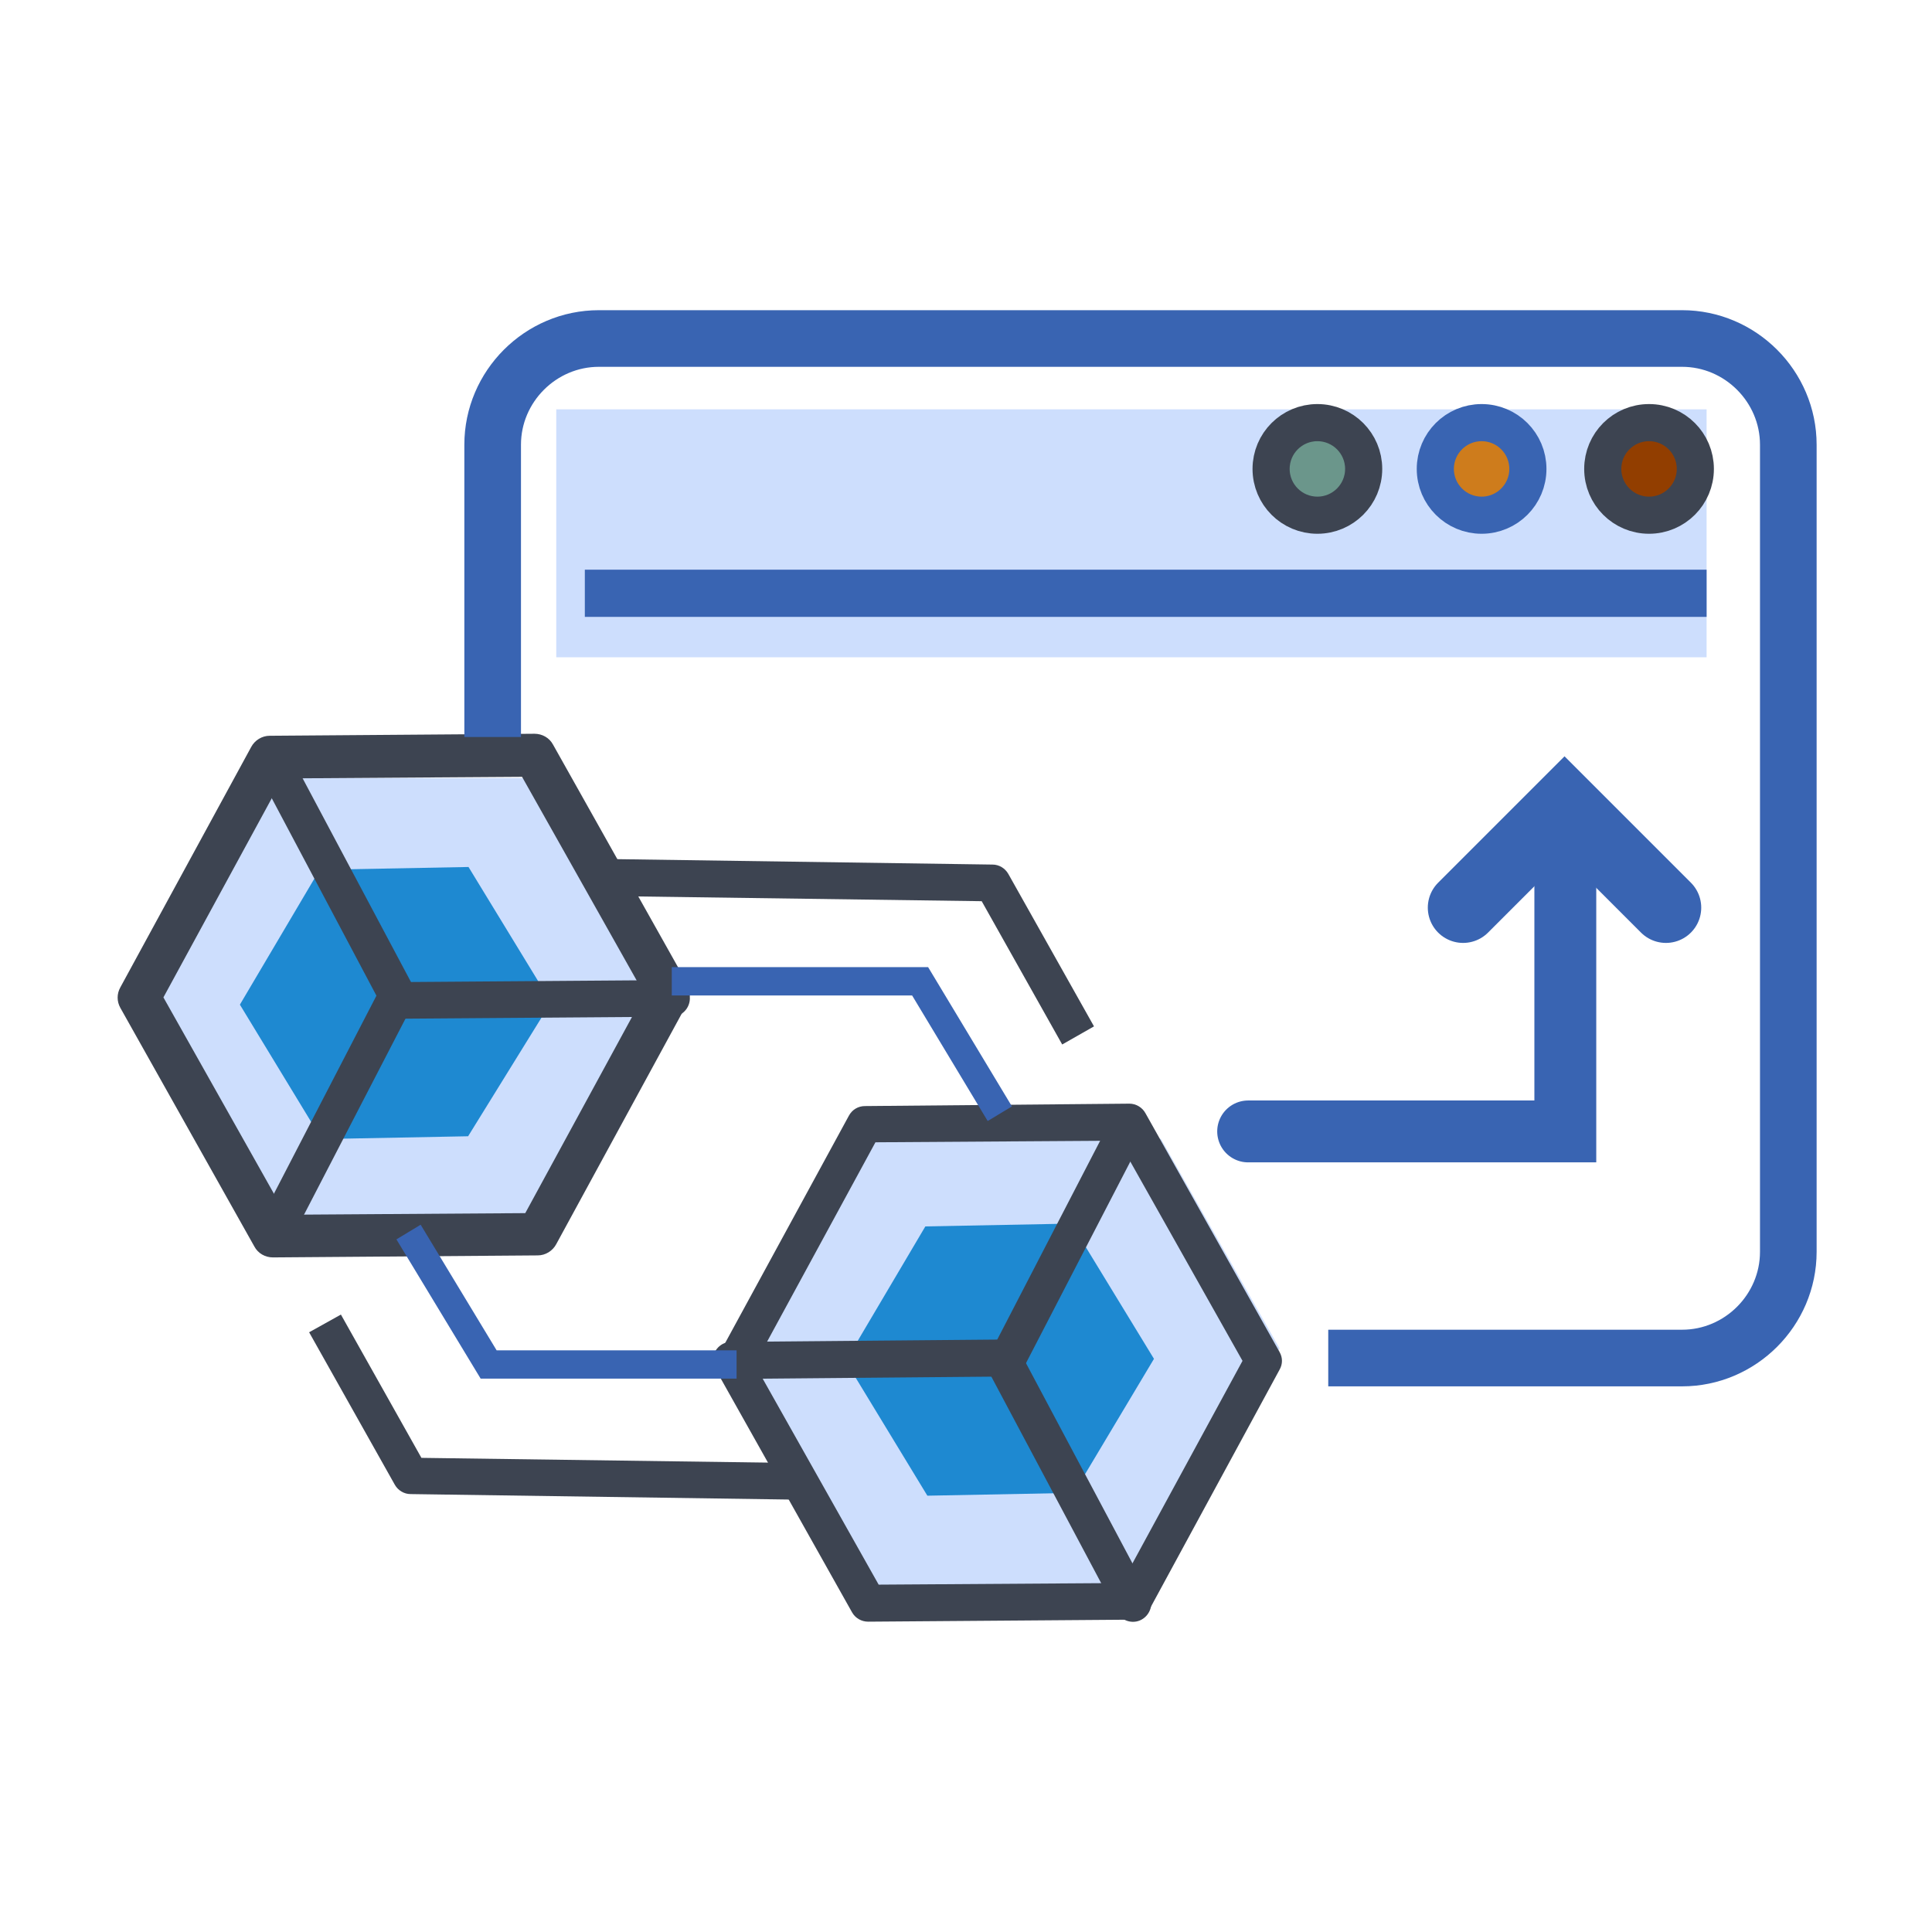
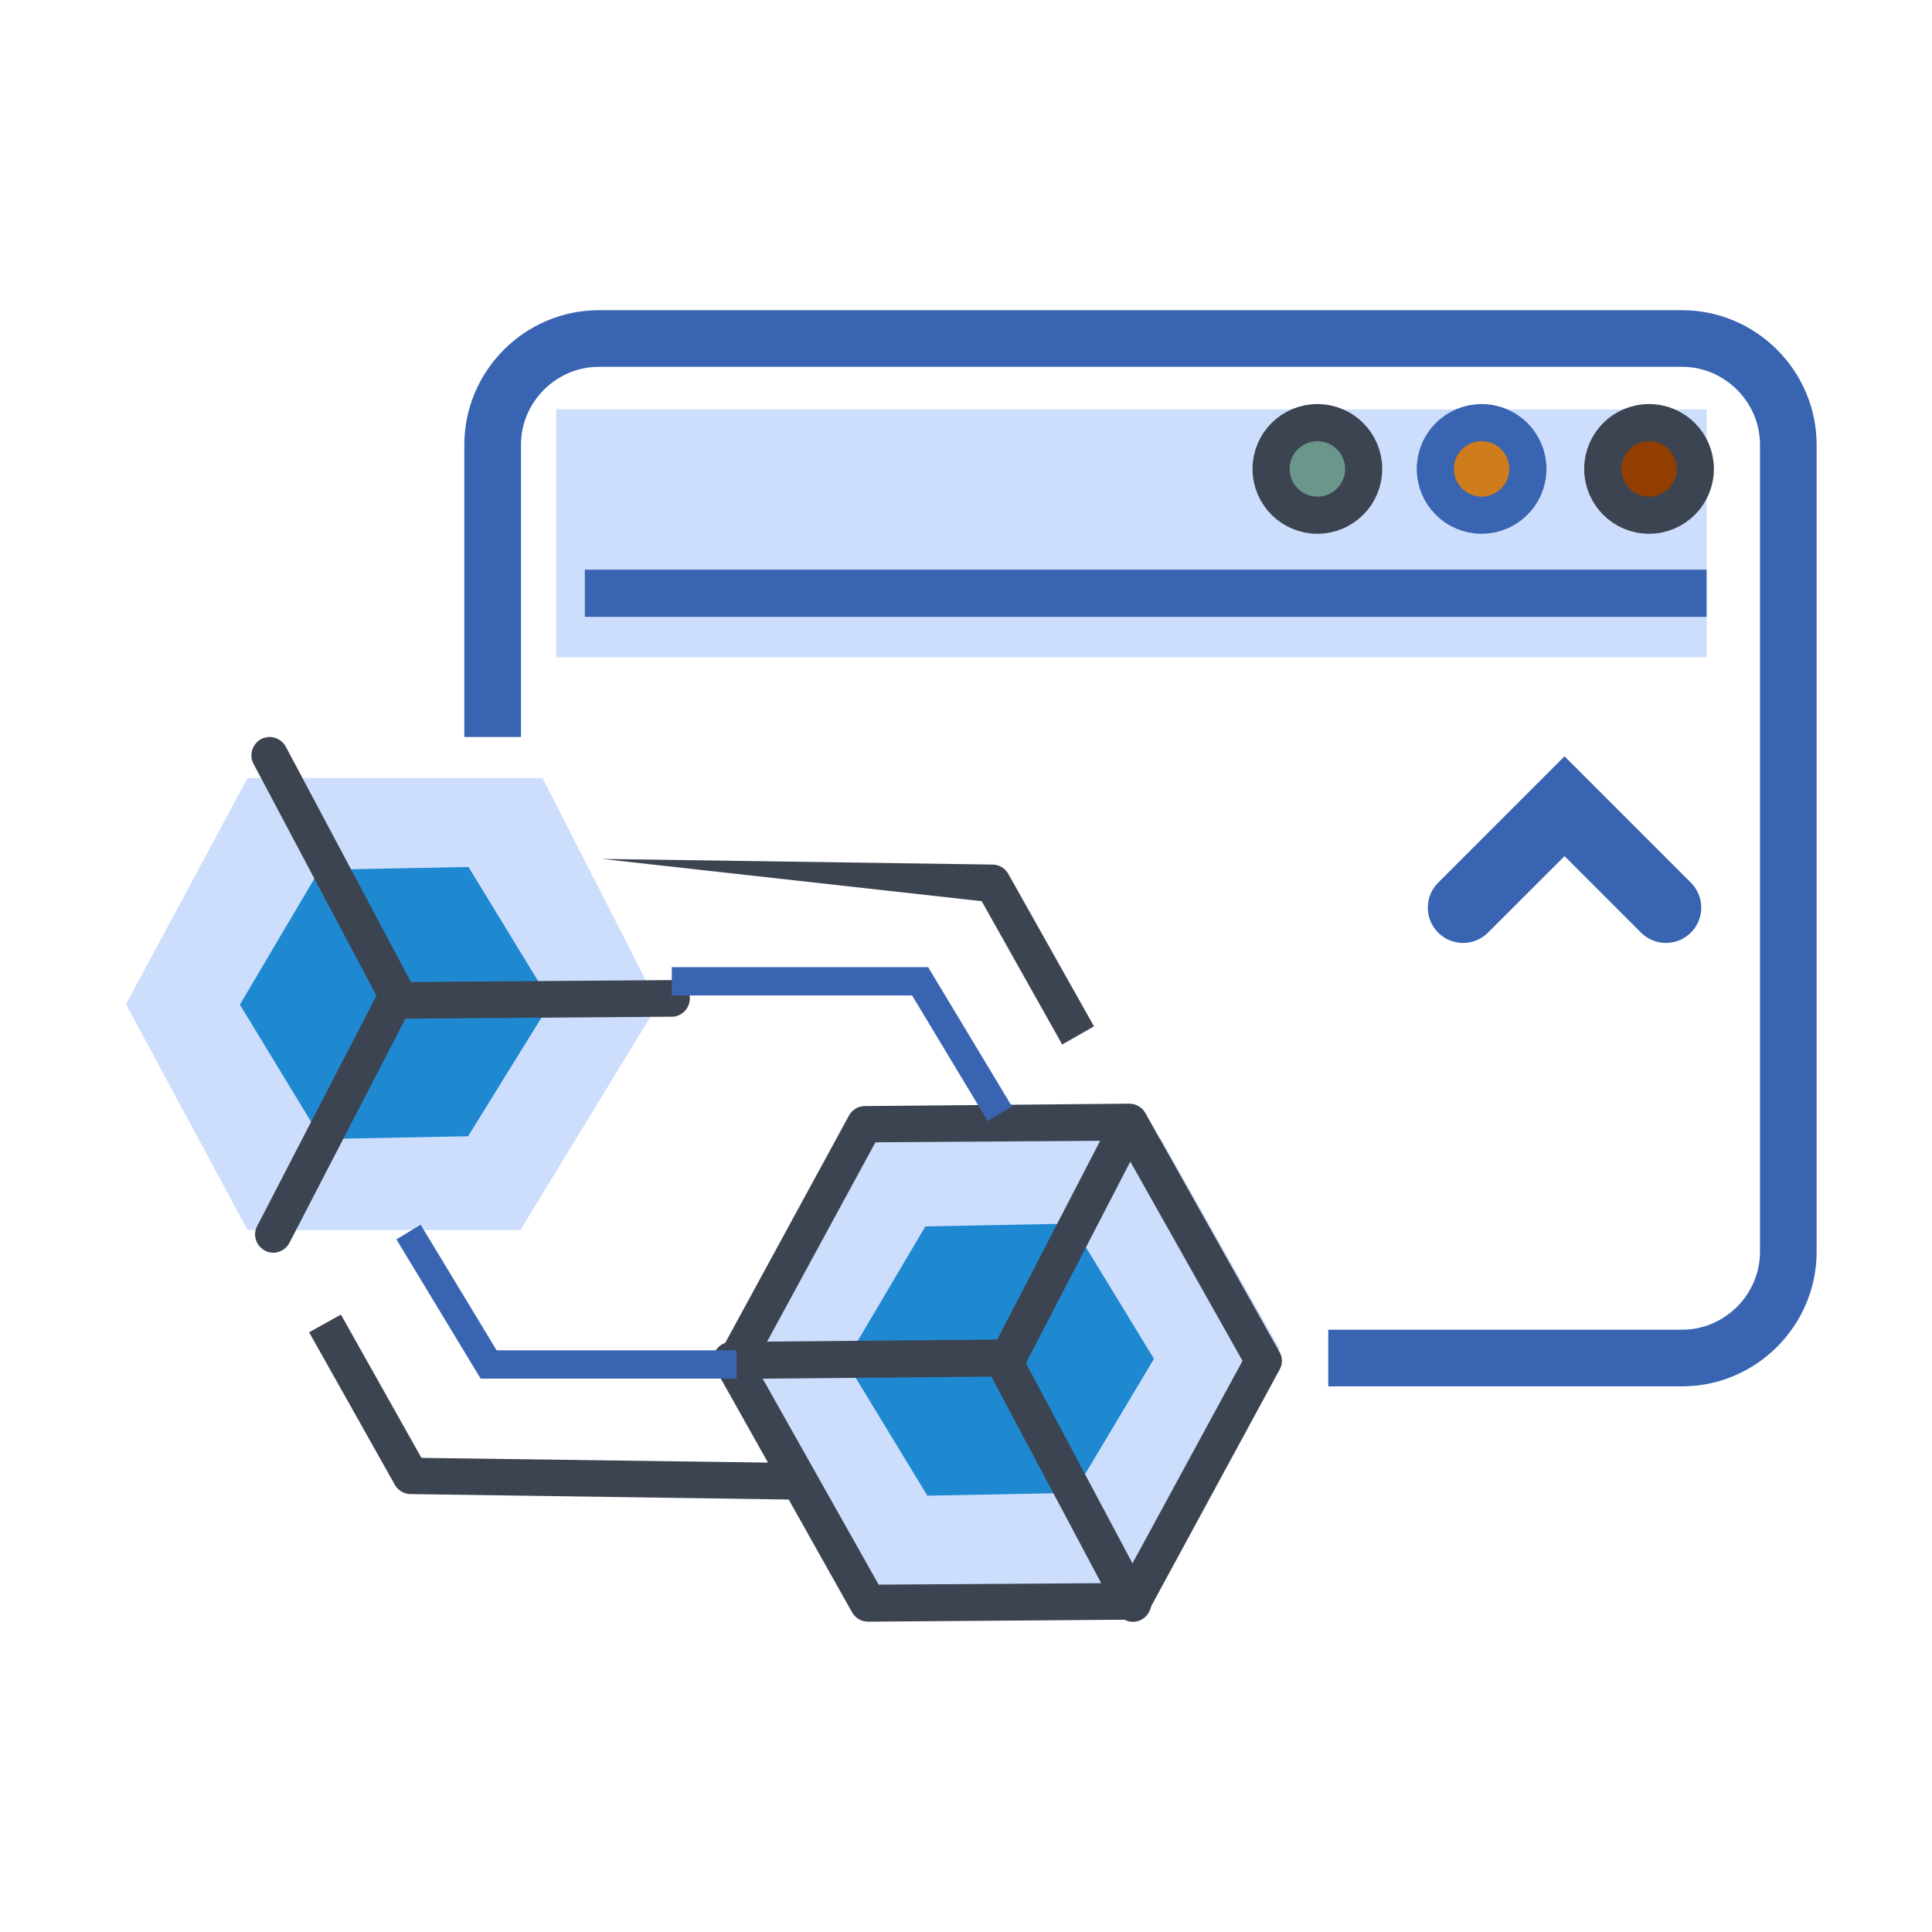
<svg xmlns="http://www.w3.org/2000/svg" version="1.1" id="Layer_1" x="0px" y="0px" viewBox="0 0 480 480" style="enable-background:new 0 0 480 480;" xml:space="preserve">
  <style type="text/css">
	.st0{fill:#CDDEFD;}
	.st1{fill:#1E89D1;}
	.st2{fill:url(#XMLID_9_);}
	.st3{fill:url(#XMLID_10_);}
	.st4{fill:url(#XMLID_11_);}
	.st5{fill:url(#XMLID_46_);}
	.st6{fill:url(#XMLID_47_);}
	.st7{fill:url(#XMLID_48_);}
	.st8{fill:url(#XMLID_49_);}
	.st9{fill:url(#XMLID_53_);}
	.st10{fill:url(#XMLID_54_);}
	.st11{fill:url(#XMLID_55_);}
	.st12{fill:url(#XMLID_56_);}
	.st13{fill:url(#XMLID_57_);}
	.st14{fill:url(#XMLID_58_);}
	.st15{fill:url(#XMLID_59_);}
	.st16{fill:url(#XMLID_60_);}
	.st17{fill:url(#XMLID_61_);}
	.st18{fill:none;stroke:#3964B2;stroke-width:7.035;stroke-miterlimit:10;}
	.st19{fill:none;stroke:#3964B2;stroke-width:14.07;stroke-miterlimit:10;}
	.st20{fill:#6B968B;stroke:#3D4451;stroke-width:9.225;stroke-miterlimit:10;}
	.st21{fill:#CE7C1C;stroke:#3964B2;stroke-width:9.225;stroke-miterlimit:10;}
	.st22{fill:#923E00;stroke:#3D4451;stroke-width:9.225;stroke-miterlimit:10;}
	.st23{fill:none;stroke:#3964B2;stroke-width:11.725;stroke-miterlimit:10;}
	.st24{fill:none;stroke:#3964B2;stroke-width:17.532;stroke-linecap:round;stroke-miterlimit:10;}
	.st25{fill:none;stroke:#3964B2;stroke-width:15.374;stroke-linecap:round;stroke-miterlimit:10;}
</style>
  <g id="XMLID_2_">
    <rect id="XMLID_45_" x="138.2" y="101.7" class="st0" width="285.8" height="61.6" />
    <g id="XMLID_12_">
      <g id="XMLID_14_">
        <polyline id="XMLID_44_" class="st0" points="163.5,249.5 129.3,305.6 61.5,305.6 31.3,249.5 61.5,193.3 134.8,193.3    " />
        <polyline id="XMLID_43_" class="st0" points="317.9,335 282.9,395.9 215.1,395.9 185,339.8 215.1,283.6 288.4,282.9    " />
        <polygon id="XMLID_42_" class="st1" points="286.7,337.6 266.8,370.9 230.4,371.6 210.1,338.2 229.9,304.7 266.2,304    " />
        <polygon id="XMLID_41_" class="st1" points="136.9,249 116.3,282.3 79.9,283 59.6,249.6 79.4,216.1 116.4,215.4    " />
        <g id="XMLID_29_">
          <linearGradient id="XMLID_9_" gradientUnits="userSpaceOnUse" x1="362.318" y1="5882.775" x2="362.318" y2="5882.775" gradientTransform="matrix(-1 0 0 -1 573.973 6113.229)">
            <stop offset="0" style="stop-color:#3D4451" />
            <stop offset="1" style="stop-color:#3D4451" />
          </linearGradient>
          <path id="XMLID_40_" class="st2" d="M211.7,230.5" />
          <g id="XMLID_33_">
            <linearGradient id="XMLID_10_" gradientUnits="userSpaceOnUse" x1="1621.667" y1="1152.472" x2="1817.515" y2="1514.293" gradientTransform="matrix(0 -1 1 0 -954.097 1987.159)">
              <stop offset="0" style="stop-color:#3D4451" />
              <stop offset="1" style="stop-color:#3D4451" />
            </linearGradient>
            <path id="XMLID_37_" class="st3" d="M280.6,274.2c1.6,0,3.2,0.9,4,2.4l33.3,59.3c0.8,1.4,0.8,3,0,4.4L285.5,400       c-0.8,1.5-2.3,2.4-4,2.4l-65.8,0.5c-1.7,0-3.2-0.9-4-2.3l-33.3-59.3c-0.8-1.4-0.8-3,0-4.4l32.5-59.7c0.8-1.5,2.3-2.4,4-2.4       L280.6,274.2C280.6,274.2,280.6,274.2,280.6,274.2z M308.7,338.1l-30.8-54.7l-60.4,0.4l-30,55.2l30.8,54.7l60.4-0.4       L308.7,338.1z" />
            <linearGradient id="XMLID_11_" gradientUnits="userSpaceOnUse" x1="319.549" y1="5703.616" x2="546.277" y2="6122.486" gradientTransform="matrix(-1 0 0 -1 573.973 6113.229)">
              <stop offset="0" style="stop-color:#3D4451" />
              <stop offset="1" style="stop-color:#3D4451" />
            </linearGradient>
            <path id="XMLID_36_" class="st4" d="M249.3,332.8c2.5,0,4.5,2.1,4.6,4.6c0,2.5-2,4.6-4.5,4.6l-67.7,0.6c0,0,0,0,0,0       c-2.5,0-4.5-2.1-4.6-4.6c0-2.5,2-4.6,4.5-4.6L249.3,332.8C249.3,332.8,249.3,332.8,249.3,332.8z" />
            <linearGradient id="XMLID_46_" gradientUnits="userSpaceOnUse" x1="293.683" y1="5717.617" x2="520.41" y2="6136.486" gradientTransform="matrix(-1 0 0 -1 573.973 6113.229)">
              <stop offset="0" style="stop-color:#3D4451" />
              <stop offset="1" style="stop-color:#3D4451" />
            </linearGradient>
            <path id="XMLID_35_" class="st5" d="M249.8,334.2c1.6,0,3.2,0.9,4,2.4l31.7,59.6c1.2,2.2,0.3,5-1.9,6.2c-2.2,1.2-5,0.3-6.2-1.9       l-31.7-59.6c-1.2-2.2-0.3-5,1.9-6.2C248.3,334.3,249,334.2,249.8,334.2z" />
            <linearGradient id="XMLID_47_" gradientUnits="userSpaceOnUse" x1="269.108" y1="5730.919" x2="495.837" y2="6149.791" gradientTransform="matrix(-1 0 0 -1 573.973 6113.229)">
              <stop offset="0" style="stop-color:#3D4451" />
              <stop offset="1" style="stop-color:#3D4451" />
            </linearGradient>
            <path id="XMLID_34_" class="st6" d="M280.6,274.7c0.7,0,1.4,0.2,2.1,0.5c2.2,1.2,3.1,3.9,1.9,6.1l-30.8,59.5       c-1.2,2.2-3.9,3.1-6.1,1.9c-2.2-1.2-3.1-3.9-1.9-6.1l30.8-59.5C277.4,275.6,279,274.7,280.6,274.7z" />
          </g>
          <linearGradient id="XMLID_48_" gradientUnits="userSpaceOnUse" x1="362.516" y1="5882.781" x2="362.516" y2="5882.781" gradientTransform="matrix(-1 0 0 -1 573.973 6113.229)">
            <stop offset="0" style="stop-color:#3D4451" />
            <stop offset="1" style="stop-color:#3D4451" />
          </linearGradient>
          <path id="XMLID_32_" class="st7" d="M211.5,230.4" />
          <linearGradient id="XMLID_49_" gradientUnits="userSpaceOnUse" x1="309.998" y1="5780.757" x2="309.998" y2="5780.757" gradientTransform="matrix(-1 0 0 -1 573.973 6113.229)">
            <stop offset="0" style="stop-color:#3D4451" />
            <stop offset="1" style="stop-color:#3D4451" />
          </linearGradient>
          <path id="XMLID_31_" class="st8" d="M264,332.5" />
          <linearGradient id="XMLID_53_" gradientUnits="userSpaceOnUse" x1="383.593" y1="5668.951" x2="610.32" y2="6087.82" gradientTransform="matrix(-1 0 0 -1 573.973 6113.229)">
            <stop offset="0" style="stop-color:#3D4451" />
            <stop offset="1" style="stop-color:#3D4451" />
          </linearGradient>
          <path id="XMLID_30_" class="st9" d="M84.7,326.6l20,35.6l94.4,1.3l-0.1,9.1l-97-1.4c-1.6,0-3.1-0.9-3.9-2.3l-21.3-37.9      L84.7,326.6z" />
        </g>
        <g id="XMLID_17_">
          <linearGradient id="XMLID_54_" gradientUnits="userSpaceOnUse" x1="437.149" y1="5757.71" x2="437.149" y2="5757.71" gradientTransform="matrix(-1 0 0 -1 573.973 6113.229)">
            <stop offset="0" style="stop-color:#3D4451" />
            <stop offset="1" style="stop-color:#3D4451" />
          </linearGradient>
          <path id="XMLID_28_" class="st10" d="M136.8,355.5" />
          <g id="XMLID_21_">
            <linearGradient id="XMLID_55_" gradientUnits="userSpaceOnUse" x1="1650.798" y1="890.106" x2="1846.969" y2="1252.522" gradientTransform="matrix(0 -1 1 0 -954.097 1987.159)">
              <stop offset="0" style="stop-color:#3D4451" />
              <stop offset="1" style="stop-color:#3D4451" />
            </linearGradient>
-             <path id="XMLID_25_" class="st11" d="M132.8,182.3c1.9,0,3.7,1,4.6,2.7l33.3,59.3c0.9,1.6,0.9,3.5,0,5.1l-32.5,59.7       c-0.9,1.7-2.7,2.8-4.6,2.8l-65.8,0.5c0,0,0,0,0,0c-1.9,0-3.7-1-4.6-2.7l-33.3-59.3c-0.9-1.6-0.9-3.5,0-5.1l32.5-59.7       c0.9-1.7,2.7-2.8,4.6-2.8L132.8,182.3C132.8,182.3,132.8,182.3,132.8,182.3z M160.1,247l-30.4-54l-59.5,0.4l-29.6,54.4l30.4,54       l59.5-0.4L160.1,247z" />
            <linearGradient id="XMLID_56_" gradientUnits="userSpaceOnUse" x1="345.929" y1="5689.337" x2="572.656" y2="6108.206" gradientTransform="matrix(-1 0 0 -1 573.973 6113.229)">
              <stop offset="0" style="stop-color:#3D4451" />
              <stop offset="1" style="stop-color:#3D4451" />
            </linearGradient>
            <path id="XMLID_24_" class="st12" d="M166.8,243.5c2.5,0,4.5,2,4.6,4.5c0,2.5-2,4.6-4.5,4.6l-67.7,0.5c0,0,0,0,0,0       c-2.5,0-4.5-2-4.6-4.5c0-2.5,2-4.6,4.5-4.6L166.8,243.5C166.8,243.5,166.8,243.5,166.8,243.5z" />
            <linearGradient id="XMLID_57_" gradientUnits="userSpaceOnUse" x1="371.798" y1="5675.334" x2="598.526" y2="6094.205" gradientTransform="matrix(-1 0 0 -1 573.973 6113.229)">
              <stop offset="0" style="stop-color:#3D4451" />
              <stop offset="1" style="stop-color:#3D4451" />
            </linearGradient>
            <path id="XMLID_23_" class="st13" d="M67,183.1c1.6,0,3.2,0.9,4,2.4l31.7,59.6c1.2,2.2,0.3,5-1.9,6.2c-2.2,1.2-5,0.3-6.2-1.9       L63,189.8c-1.2-2.2-0.3-5,1.9-6.2C65.6,183.3,66.3,183.1,67,183.1z" />
            <linearGradient id="XMLID_58_" gradientUnits="userSpaceOnUse" x1="396.373" y1="5662.033" x2="623.102" y2="6080.904" gradientTransform="matrix(-1 0 0 -1 573.973 6113.229)">
              <stop offset="0" style="stop-color:#3D4451" />
              <stop offset="1" style="stop-color:#3D4451" />
            </linearGradient>
            <path id="XMLID_22_" class="st14" d="M98.7,242.7c0.7,0,1.4,0.2,2.1,0.5c2.2,1.2,3.1,3.9,1.9,6.1l-30.8,59.5       c-1.2,2.2-3.9,3.1-6.1,1.9c-2.2-1.2-3.1-3.9-1.9-6.1l30.8-59.5C95.5,243.6,97.1,242.7,98.7,242.7z" />
          </g>
          <linearGradient id="XMLID_59_" gradientUnits="userSpaceOnUse" x1="436.951" y1="5757.705" x2="436.951" y2="5757.705" gradientTransform="matrix(-1 0 0 -1 573.973 6113.229)">
            <stop offset="0" style="stop-color:#3D4451" />
            <stop offset="1" style="stop-color:#3D4451" />
          </linearGradient>
-           <path id="XMLID_20_" class="st15" d="M137,355.5" />
          <linearGradient id="XMLID_60_" gradientUnits="userSpaceOnUse" x1="489.469" y1="5859.728" x2="489.469" y2="5859.728" gradientTransform="matrix(-1 0 0 -1 573.973 6113.229)">
            <stop offset="0" style="stop-color:#3D4451" />
            <stop offset="1" style="stop-color:#3D4451" />
          </linearGradient>
          <path id="XMLID_19_" class="st16" d="M84.5,253.5" />
          <linearGradient id="XMLID_61_" gradientUnits="userSpaceOnUse" x1="281.888" y1="5724.001" x2="508.616" y2="6142.871" gradientTransform="matrix(-1 0 0 -1 573.973 6113.229)">
            <stop offset="0" style="stop-color:#3D4451" />
            <stop offset="1" style="stop-color:#3D4451" />
          </linearGradient>
-           <path id="XMLID_18_" class="st17" d="M149.6,213.4l97,1.4c1.6,0,3.1,0.9,3.9,2.3l21.3,37.9l-7.9,4.5l-20-35.6l-94.4-1.3      L149.6,213.4z" />
+           <path id="XMLID_18_" class="st17" d="M149.6,213.4l97,1.4c1.6,0,3.1,0.9,3.9,2.3l21.3,37.9l-7.9,4.5l-20-35.6L149.6,213.4z" />
        </g>
        <polyline id="XMLID_16_" class="st18" points="248.4,276.7 228.6,243.8 166.9,243.8    " />
        <polyline id="XMLID_15_" class="st18" points="101.5,306.1 121.4,339 183,339    " />
      </g>
      <path id="XMLID_13_" class="st19" d="M122.4,183.1v-72.6c0-14.5,11.9-26.4,26.4-26.4h269.1c14.5,0,26.4,11.9,26.4,26.4V311    c0,14.5-11.9,26.4-26.4,26.4h-87.9" />
    </g>
    <circle id="XMLID_8_" class="st20" cx="327.3" cy="116.5" r="11.5" />
    <circle id="XMLID_7_" class="st21" cx="368.1" cy="116.5" r="11.5" />
    <circle id="XMLID_6_" class="st22" cx="409.7" cy="116.5" r="11.5" />
    <line id="XMLID_5_" class="st23" x1="145.3" y1="147.4" x2="424" y2="147.4" />
    <polyline id="XMLID_4_" class="st24" points="363.5,225.5 388.7,200.3 413.9,225.5  " />
-     <polyline id="XMLID_3_" class="st25" points="310.1,281.1 388.9,281.1 388.9,210.3  " />
  </g>
</svg>